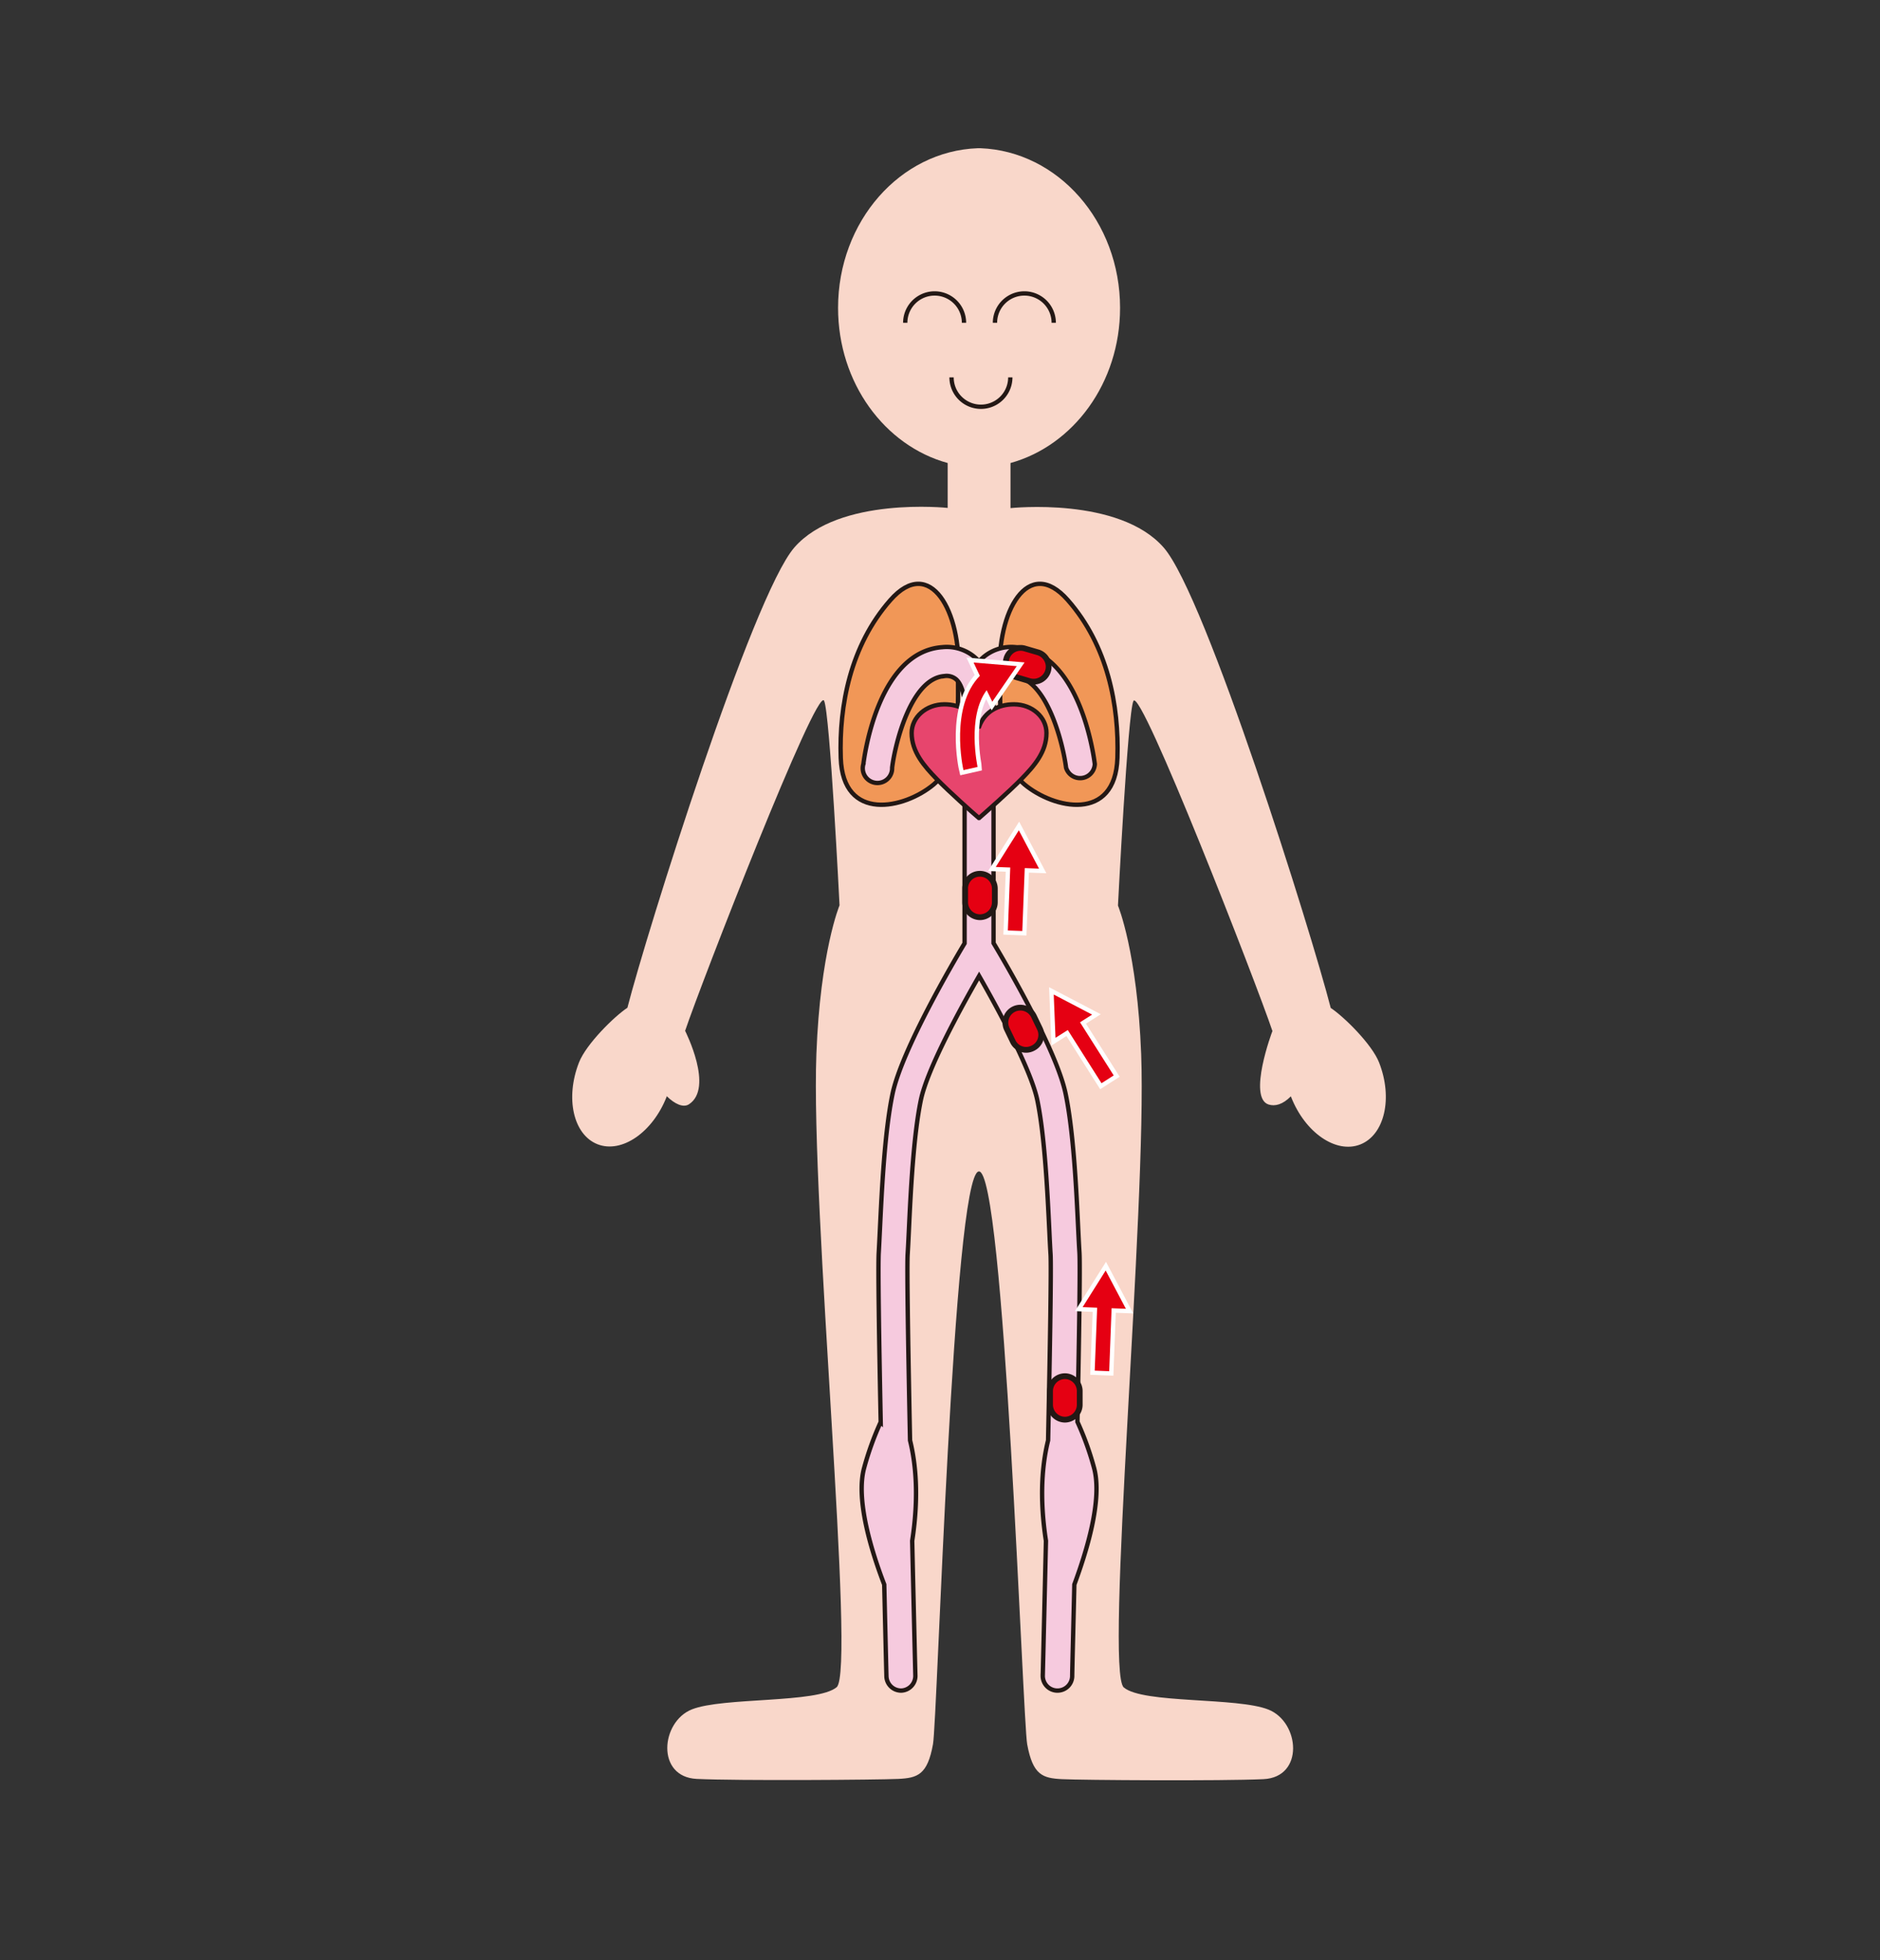
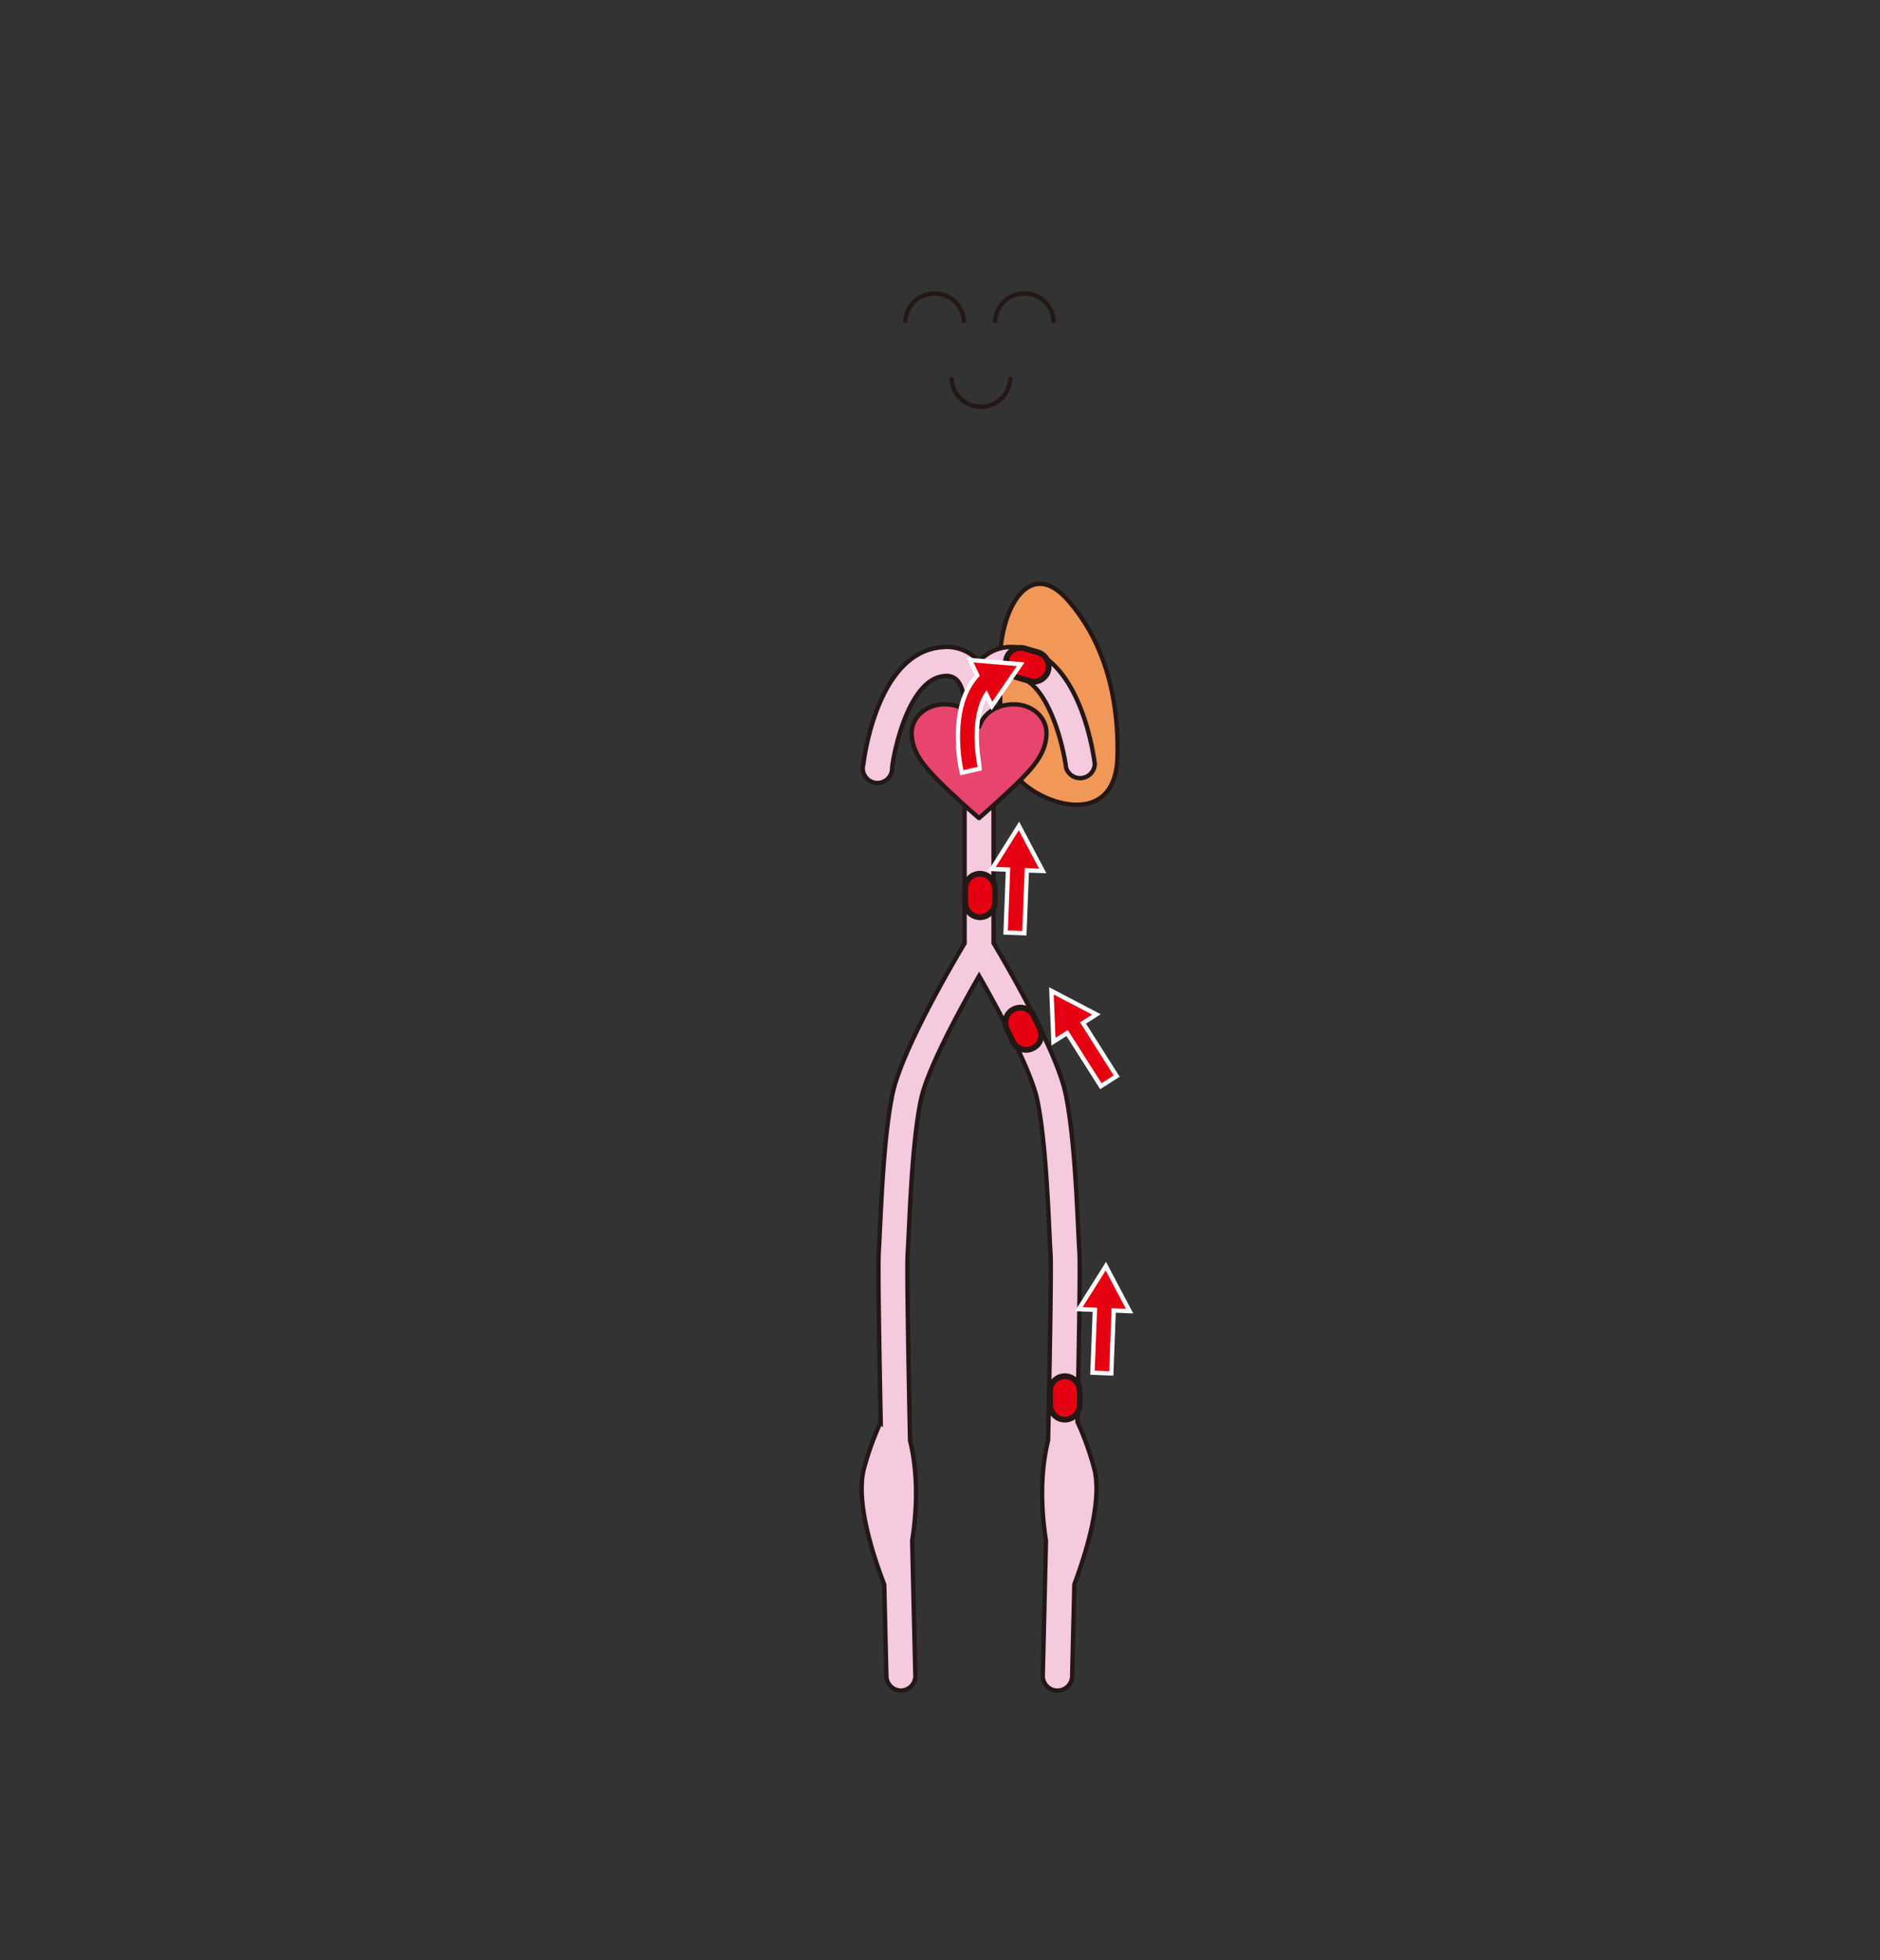
<svg xmlns="http://www.w3.org/2000/svg" width="384" height="400.32" viewBox="0 0 384 400.32">
  <rect x="0" y="0" width="384" height="400.32" fill="#333333" stroke="none" />
  <defs>
    <style>.a,.g,.i{fill:none;}.b{fill:#f9d7ca;}.c{fill:#f19757;}.c,.d,.e,.f,.i{stroke:#231815;}.c,.f,.g{stroke-linecap:round;}.c,.f{stroke-linejoin:round;}.c,.d,.e{stroke-width:0.89px;}.d{fill:#f6cade;}.d,.e,.g,.i{stroke-miterlimit:10;}.e{fill:#e7456d;}.f,.h{fill:#e50012;}.f{stroke-width:1.18px;}.g{stroke:#fff;stroke-width:1.77px;}.i{stroke-width:0.88px;}</style>
  </defs>
  <title>アセット 45</title>
  <rect class="a" width="384" height="400.32" />
-   <path class="b" d="M281.69,217c-1.47-3.76-7.23-9.41-9.88-11.15-3.94-15.38-25.5-84.15-34.1-94-9.11-10.47-31.31-8.08-31.31-8.08V94.56C219.25,91,228.78,78.2,228.78,62.88c0-17.67-12.69-32-28.52-32.61v0h-.55v0c-15.84.57-28.53,14.94-28.53,32.61,0,15.32,9.53,28.16,22.39,31.68v9.17s-22.2-2.39-31.32,8.08c-8.6,9.89-30.16,78.66-34.1,94-2.65,1.74-8.4,7.39-9.88,11.15-2.86,7.29-1.17,14.78,3.77,16.72s11.27-2.41,14.13-9.71l0-.12c1.65,1.63,3.4,2.43,4.56,1.67,5.12-3.35-.71-14.82-.79-15,3.21-9.57,26.89-70.41,28.38-67.42,1.19,2.36,3.16,41.79,3.16,41.79s-3.94,9.42-4.73,30.36c-1.19,31.15,8.08,126,4.14,129.32s-23.2,2-29.57,4.53-7.36,13.8,1,14.2,37.19.19,41.13,0,6-.81,7.12-7.11c.9-4.9,4.08-115.94,9.32-116.95s9,112.05,9.92,117c1.16,6.3,3.17,6.91,7.11,7.11s32.73.39,41.13,0,7.44-11.63,1.06-14.2-25.63-1.18-29.57-4.53,4.73-98.17,3.55-129.32c-.8-20.94-4.74-30.36-4.74-30.36s2-39.43,3.16-41.79c1.49-3,25.18,57.85,28.39,67.42-.09.16-5.08,13.6-.79,15,1.32.42,2.91,0,4.55-1.67l.05.12c2.86,7.3,9.18,11.65,14.13,9.71S284.55,224.29,281.69,217Z" />
-   <path class="c" d="M181.85,122.57c-8.17,9.29-10.48,21.57-10.12,32.21.44,13.19,13,10.44,19,5.41s4.75-18.55,5-22.43C196.4,125,190,113.29,181.85,122.57Z" />
  <path class="c" d="M218.12,122.57c8.16,9.29,10.47,21.57,10.12,32.21-.44,13.19-13,10.44-19,5.41s-4.75-18.55-5-22.43C203.56,125,210,113.29,218.12,122.57Z" />
  <path class="d" d="M223.44,299.68a60.27,60.27,0,0,0-3.37-9.31c.34-16.87.58-32,.41-34.63-.08-1.24-.16-2.87-.25-4.75-.37-7.88-.94-19.79-2.57-27.61-1.86-8.95-12.41-26.91-14.72-30.77v-49c0-.7.3-3.55,1.71-4.85a2.86,2.86,0,0,1,2.41-.69c6.85.49,10.09,14,10.69,18.71a3,3,0,0,0,5.87-.74c-.3-2.34-3.24-22.94-16.13-23.87a8.84,8.84,0,0,0-6.86,2.25,8.08,8.08,0,0,0-.65.66,6.73,6.73,0,0,0-.65-.66,8.84,8.84,0,0,0-6.86-2.25c-12.89.93-15.83,21.53-16.12,23.87a3,3,0,1,0,5.87.73c.58-4.69,3.81-18.2,10.68-18.7a3,3,0,0,1,2.41.68c1.36,1.24,1.7,4,1.71,4.84v49.06c-2.31,3.86-12.85,21.82-14.72,30.77-1.63,7.81-2.19,19.72-2.57,27.61-.09,1.88-.17,3.5-.24,4.75-.17,2.67.06,17.76.4,34.63a61.35,61.35,0,0,0-3.37,9.31c-1.84,6.6,1.61,17.43,4.09,23.88.24,10.26.42,17.8.45,18.78a3,3,0,0,0,2.95,2.88h.08a3,3,0,0,0,2.88-3c-.19-7.71-.42-17.45-.65-27.58,1.4-9.07.72-15.84-.44-20.52-.39-19-.65-35.38-.49-38,.08-1.26.16-2.92.25-4.83.36-7.7.92-19.33,2.45-26.68,1.33-6.37,8.13-18.77,11.9-25.33,4.24,7.39,10.64,19.37,11.88,25.33,1.53,7.35,2.09,19,2.46,26.68.09,1.92.17,3.57.25,4.83.16,2.61-.11,19-.5,38-1.16,4.68-1.84,11.45-.44,20.52-.23,10.13-.46,19.87-.65,27.58a3,3,0,0,0,2.89,3H216a3,3,0,0,0,3-2.88c0-1,.2-8.52.44-18.78C221.84,317.11,225.29,306.28,223.44,299.68Z" />
  <path class="e" d="M200,148.37c1.13-3.06,3.94-4.53,7.1-4.53,3.77,0,6.65,2.65,6.65,5.86,0,3.86-2.5,6.72-5.07,9.35s-7.41,6.89-8.68,8h-.07c-1.27-1.07-6.17-5.45-8.64-8s-5.08-5.49-5.08-9.35c0-3.27,3-5.86,6.69-5.86,3.12,0,5.9,1.47,7,4.53Z" />
  <path class="f" d="M220.54,286.87a3.05,3.05,0,0,1-3,3.06h0a3.06,3.06,0,0,1-3.06-3.06v-2.76a3.06,3.06,0,0,1,3.06-3.06h0a3.05,3.05,0,0,1,3,3.06Z" />
  <path class="f" d="M203.2,184.26a3.06,3.06,0,0,1-3.06,3.06h0a3.05,3.05,0,0,1-3-3.06V181.5a3,3,0,0,1,3-3.05h0a3.05,3.05,0,0,1,3.06,3.05Z" />
  <path class="f" d="M212,133.22a3.07,3.07,0,0,1,2.07,3.8h0a3.07,3.07,0,0,1-3.8,2.07l-2.64-.78a3.05,3.05,0,0,1-2.07-3.79h0a3,3,0,0,1,3.79-2.07Z" />
  <path class="f" d="M212.36,210a3,3,0,0,1-1.42,4.08h0a3,3,0,0,1-4.08-1.42l-1.2-2.49a3.06,3.06,0,0,1,1.43-4.08h0a3.06,3.06,0,0,1,4.08,1.43Z" />
  <polygon class="g" points="229.97 267.29 225.84 259.47 221.13 266.95 224.1 267.07 223.6 279.91 226.56 280.03 227.05 267.18 229.97 267.29" />
  <polygon class="h" points="229.97 267.29 225.84 259.47 221.13 266.95 224.1 267.07 223.6 279.91 226.56 280.03 227.05 267.18 229.97 267.29" />
  <polygon class="g" points="212.23 177.4 208.1 169.57 203.39 177.06 206.35 177.17 205.86 190.02 208.81 190.13 209.31 177.29 212.23 177.4" />
  <polygon class="h" points="212.23 177.4 208.1 169.57 203.39 177.06 206.35 177.17 205.86 190.02 208.81 190.13 209.31 177.29 212.23 177.4" />
  <polygon class="g" points="227.48 219.63 220.6 208.78 223.07 207.21 215.23 203.11 215.59 211.95 218.1 210.36 224.99 221.22 227.48 219.63" />
  <polygon class="h" points="227.48 219.63 220.6 208.78 223.07 207.21 215.23 203.11 215.59 211.95 218.1 210.36 224.99 221.22 227.48 219.63" />
  <path class="g" d="M202.68,143.31l5-7.27-8.82-.73,1.28,2.71c-6.16,6.33-3.48,18.72-3.35,19.26l2.88-.65c0-.11-2.22-10.2,1.86-15.68Z" />
  <path class="h" d="M202.68,143.31l5-7.27-8.82-.73,1.28,2.71c-6.16,6.33-3.48,18.72-3.35,19.26l2.88-.65c0-.11-2.22-10.2,1.86-15.68Z" />
  <path class="i" d="M184.9,65.93a6,6,0,0,1,12,0" />
  <path class="i" d="M203.23,65.93a6,6,0,0,1,12,0" />
  <path class="i" d="M194.36,77.07a6,6,0,0,0,12,0" />
</svg>